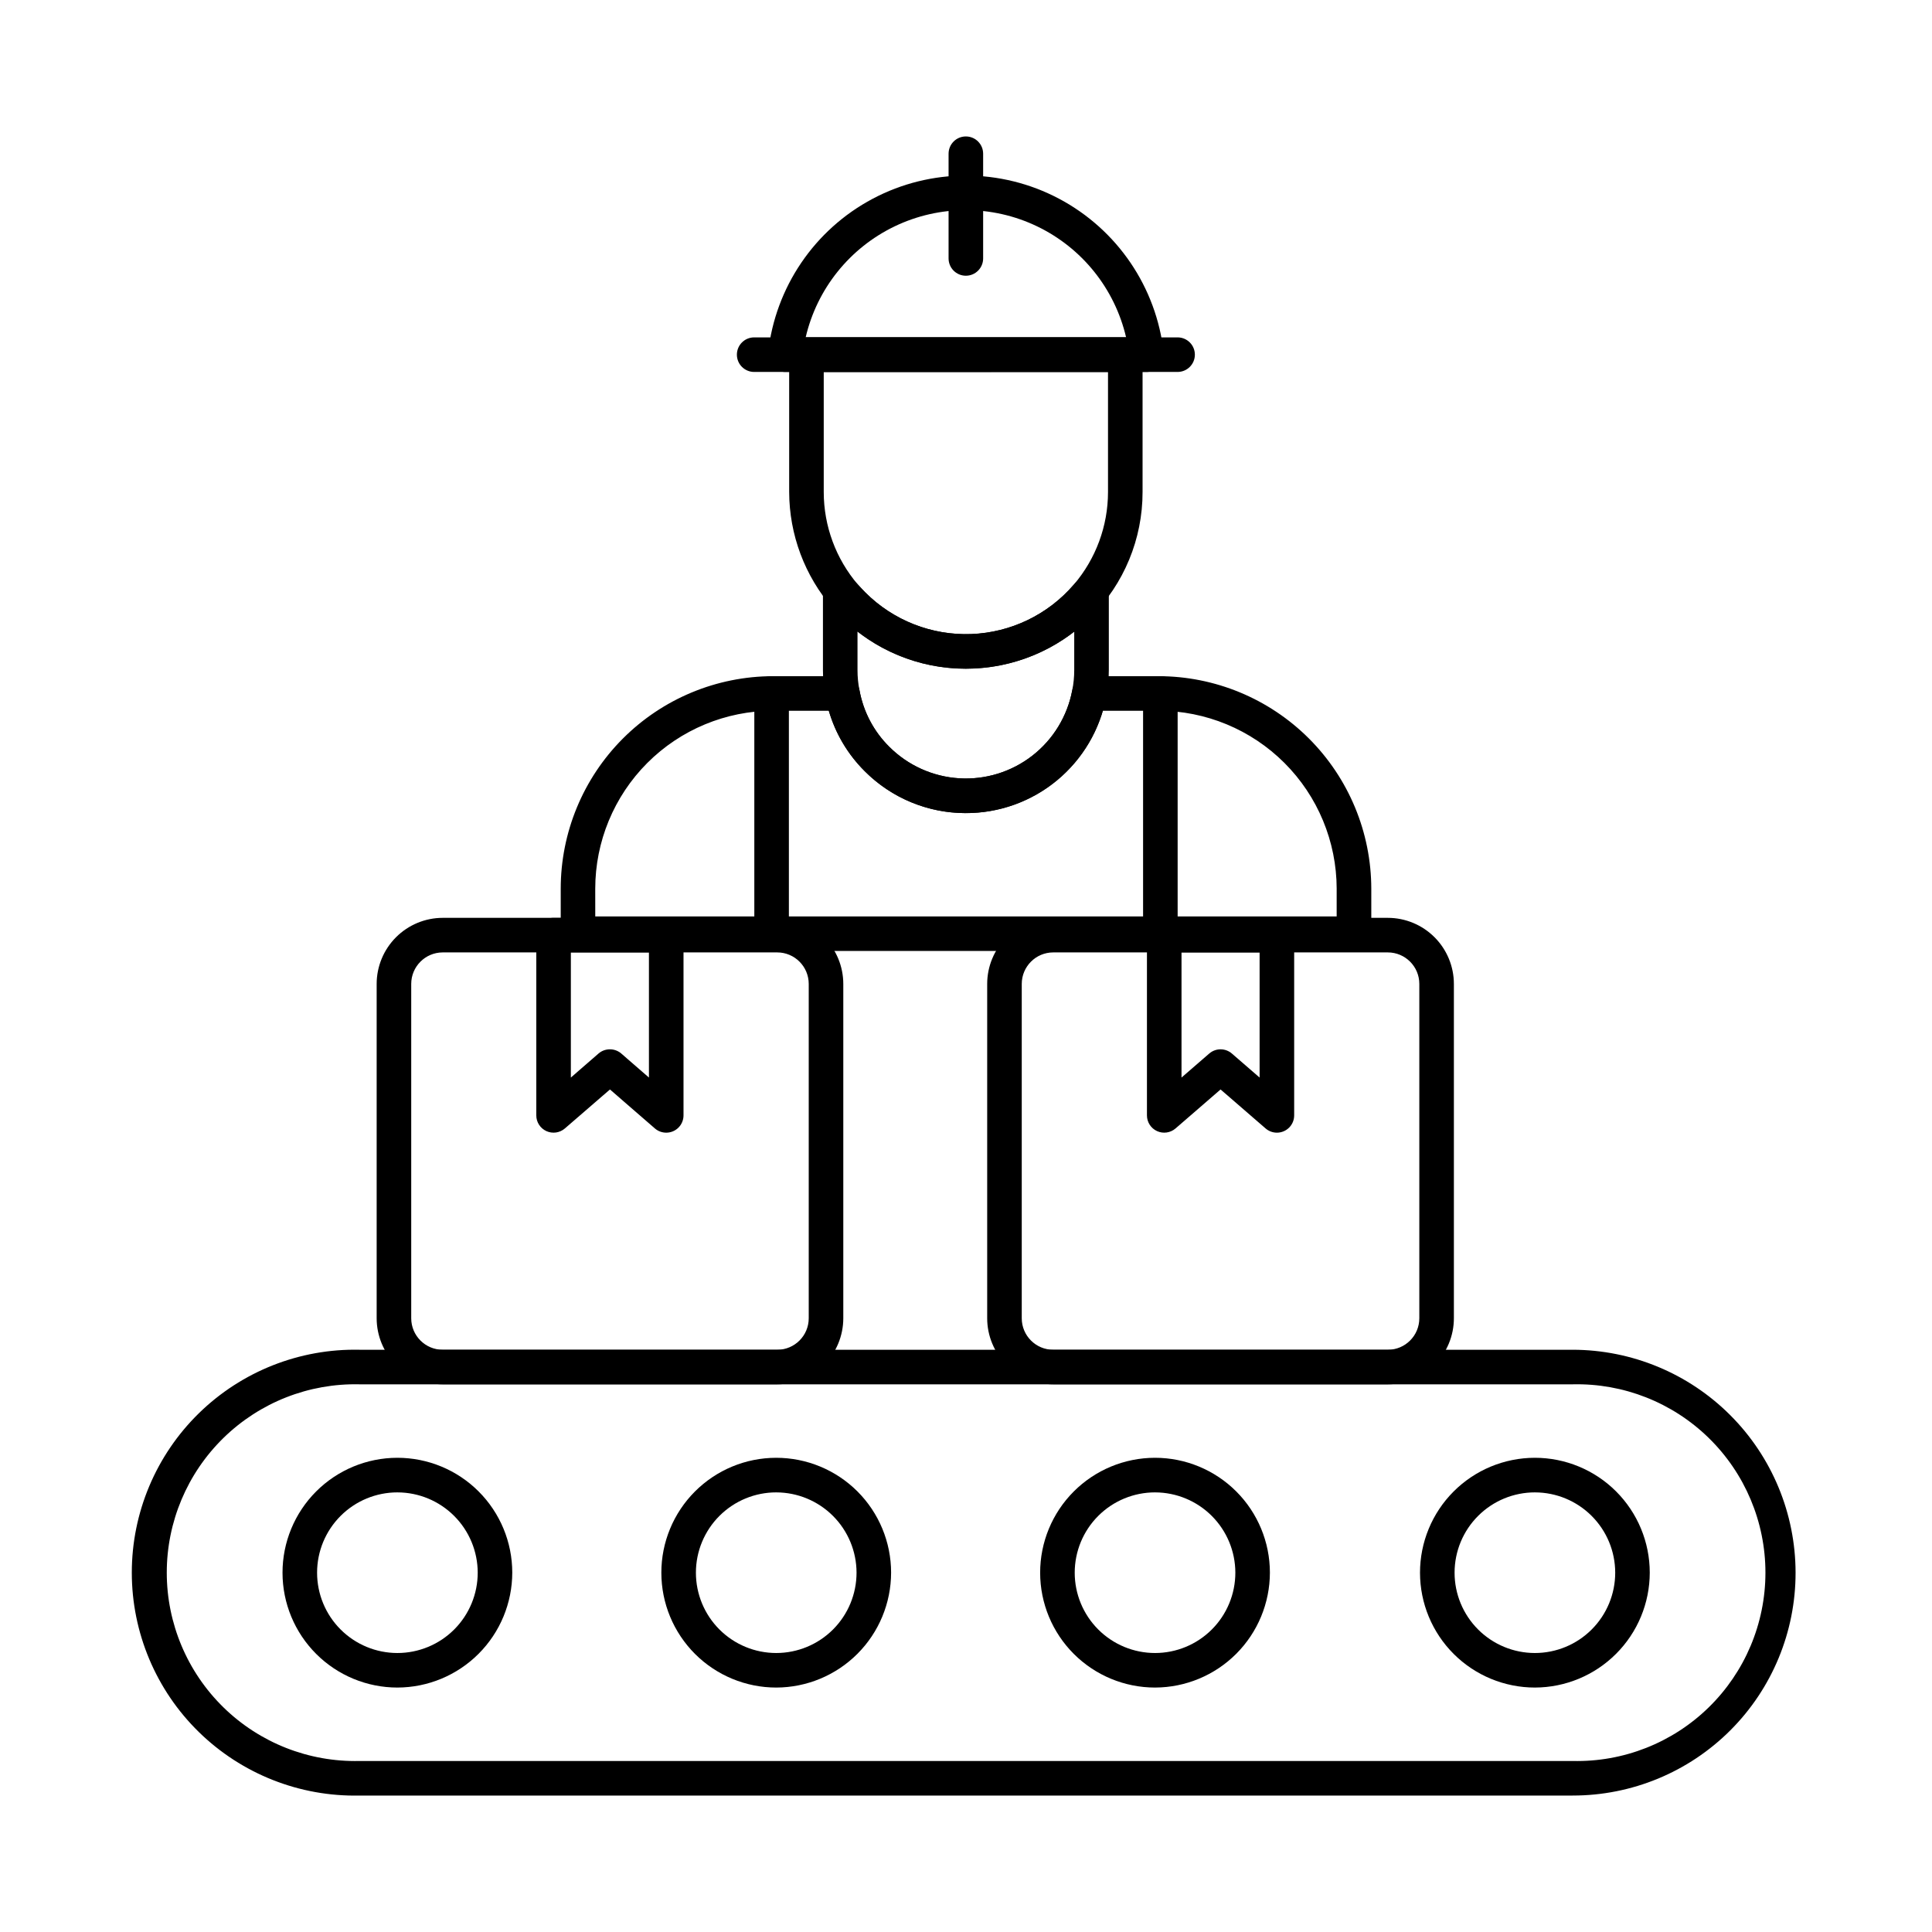
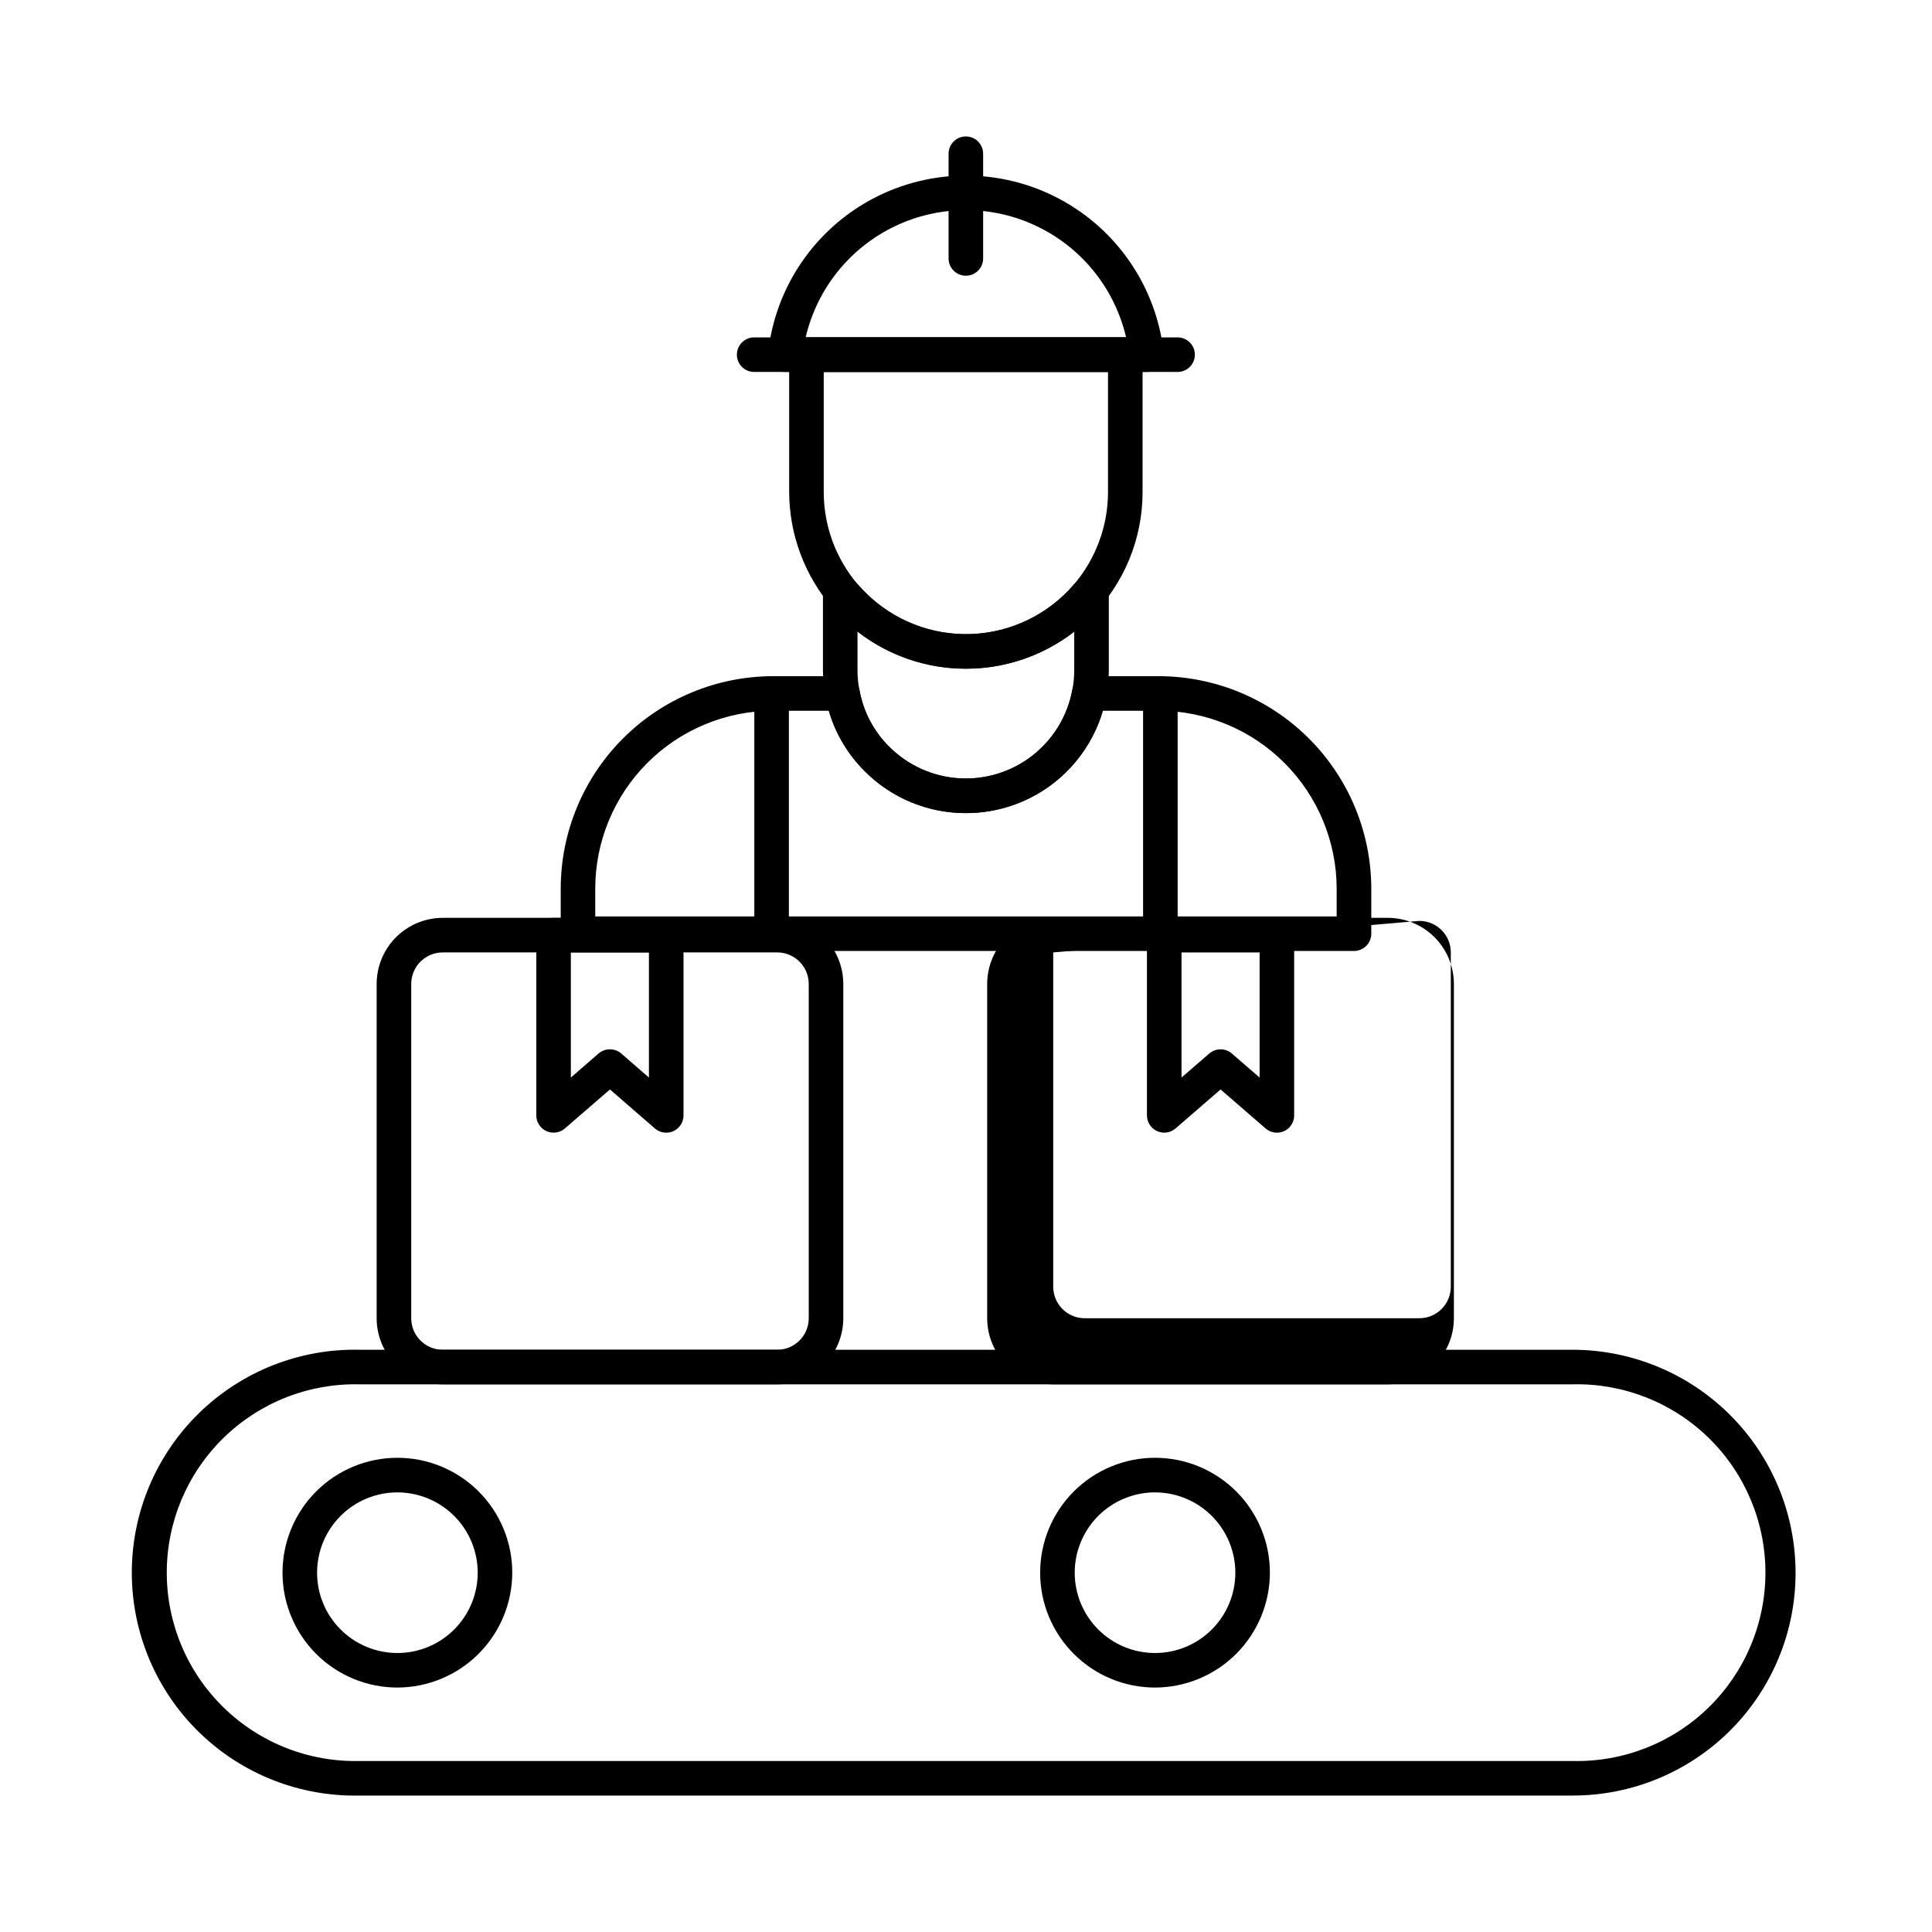
<svg xmlns="http://www.w3.org/2000/svg" fill="#000000" width="800px" height="800px" version="1.1" viewBox="144 144 512 512">
  <g>
    <path d="m560.76 619.84h-321.47c-15.887 0.34-31.242-5.731-42.602-16.844-11.355-11.113-17.758-26.336-17.758-42.227 0-15.891 6.402-31.113 17.758-42.227 11.359-11.113 26.715-17.188 42.602-16.844h321.47c15.664 0.016 30.68 6.242 41.754 17.312 11.078 11.07 17.309 26.082 17.332 41.742 0.02 15.676-6.199 30.719-17.285 41.801-11.082 11.086-26.125 17.305-41.801 17.285zm-321.47-108.98c-13.441-0.316-26.441 4.805-36.059 14.199-9.613 9.391-15.035 22.266-15.035 35.711 0 13.441 5.422 26.32 15.035 35.711 9.617 9.395 22.617 14.512 36.059 14.199h321.47c13.441 0.312 26.441-4.805 36.059-14.199 9.617-9.391 15.039-22.27 15.039-35.711 0-13.445-5.422-26.32-15.039-35.711-9.617-9.395-22.617-14.516-36.059-14.199z" />
    <path d="m249.34 591.22c-8.074 0.004-15.82-3.195-21.535-8.902-5.715-5.703-8.93-13.445-8.934-21.52-0.008-8.074 3.195-15.824 8.898-21.535 5.707-5.715 13.449-8.926 21.523-8.934 8.078-0.004 15.824 3.199 21.535 8.906 5.715 5.707 8.926 13.449 8.93 21.523-0.012 8.07-3.219 15.801-8.922 21.512-5.699 5.707-13.43 8.926-21.496 8.949zm0-51.723c-5.648-0.008-11.066 2.227-15.062 6.219-3.996 3.988-6.246 9.402-6.246 15.051-0.004 5.648 2.234 11.066 6.231 15.059 3.992 3.996 9.406 6.238 15.055 6.238s11.062-2.246 15.055-6.242c3.992-3.996 6.231-9.414 6.227-15.062-0.012-5.633-2.254-11.035-6.238-15.02s-9.383-6.231-15.02-6.242z" />
-     <path d="m349.73 591.22c-8.074 0.004-15.82-3.199-21.535-8.902-5.711-5.707-8.926-13.449-8.93-21.523-0.008-8.074 3.195-15.82 8.902-21.535 5.707-5.711 13.449-8.926 21.523-8.93s15.82 3.199 21.535 8.906c5.711 5.707 8.922 13.449 8.926 21.523-0.012 8.07-3.219 15.805-8.918 21.512-5.703 5.711-13.434 8.926-21.504 8.949zm0-51.723c-5.644-0.008-11.062 2.231-15.059 6.219-3.996 3.992-6.246 9.406-6.246 15.055-0.004 5.644 2.238 11.062 6.231 15.055 3.992 3.996 9.41 6.238 15.059 6.238 5.644-0.004 11.062-2.246 15.051-6.242 3.992-3.996 6.231-9.414 6.227-15.062-0.012-5.633-2.254-11.035-6.238-15.02-3.984-3.988-9.387-6.231-15.023-6.242z" />
    <path d="m450.12 591.22c-8.074 0.004-15.82-3.195-21.535-8.902-5.715-5.703-8.93-13.445-8.934-21.52-0.008-8.074 3.195-15.824 8.902-21.535 5.707-5.715 13.449-8.926 21.523-8.934 8.074-0.004 15.82 3.199 21.531 8.906 5.715 5.707 8.926 13.449 8.93 21.523-0.012 8.07-3.219 15.805-8.918 21.512-5.699 5.707-13.43 8.926-21.5 8.949zm0-51.723c-5.644-0.008-11.062 2.227-15.062 6.219-3.996 3.988-6.242 9.402-6.246 15.051s2.238 11.066 6.231 15.059c3.992 3.996 9.406 6.238 15.055 6.238 5.648 0 11.062-2.246 15.055-6.242 3.992-3.996 6.231-9.414 6.227-15.062-0.012-5.633-2.254-11.035-6.238-15.02-3.981-3.984-9.383-6.231-15.02-6.242z" />
-     <path d="m550.79 591.22c-8.074 0.004-15.824-3.195-21.539-8.902-5.715-5.703-8.926-13.445-8.934-21.52-0.004-8.074 3.195-15.824 8.902-21.535 5.707-5.715 13.449-8.926 21.523-8.934 8.074-0.004 15.82 3.199 21.535 8.906 5.711 5.707 8.922 13.449 8.926 21.523-0.008 8.07-3.215 15.805-8.918 21.512-5.699 5.707-13.43 8.926-21.496 8.949zm0-51.723c-5.648-0.008-11.066 2.227-15.062 6.219-4 3.988-6.246 9.402-6.25 15.051s2.238 11.066 6.231 15.059c3.992 3.996 9.41 6.238 15.055 6.238 5.648 0 11.066-2.246 15.055-6.242 3.992-3.996 6.234-9.414 6.227-15.062-0.008-5.633-2.25-11.035-6.234-15.02-3.984-3.988-9.387-6.231-15.02-6.242z" />
    <path d="m320.56 444.17c-1.105 0.004-2.172-0.395-3.004-1.117l-11.91-10.332-11.949 10.332c-1.355 1.172-3.269 1.445-4.898 0.703-1.629-0.746-2.676-2.371-2.676-4.16v-47.77c0-2.531 2.051-4.582 4.578-4.582h29.859c1.215 0 2.379 0.484 3.238 1.344 0.859 0.859 1.34 2.023 1.34 3.238v47.766c0 1.215-0.48 2.379-1.34 3.238s-2.023 1.34-3.238 1.34zm-14.914-22.09c1.102 0 2.168 0.398 3 1.117l7.328 6.367v-33.16h-20.691v33.16l7.328-6.367c0.84-0.727 1.922-1.125 3.035-1.117z" />
    <path d="m349.97 510.86h-88.668c-4.637-0.012-9.082-1.859-12.359-5.141s-5.117-7.727-5.125-12.363v-88.605c0.004-4.644 1.852-9.094 5.133-12.375 3.281-3.285 7.731-5.133 12.375-5.137h88.672-0.004c4.641 0.012 9.086 1.859 12.363 5.141 3.277 3.281 5.121 7.731 5.125 12.371v88.605c-0.004 4.641-1.852 9.094-5.133 12.375-3.285 3.281-7.734 5.125-12.379 5.129zm-88.668-114.46c-4.602 0.02-8.32 3.75-8.324 8.352v88.605c0.008 4.606 3.738 8.34 8.348 8.344h88.672-0.004c4.602-0.016 8.324-3.746 8.328-8.344v-88.605c-0.004-4.609-3.738-8.348-8.344-8.352z" />
    <path d="m482.39 444.17c-1.102 0-2.164-0.398-2.996-1.121l-11.93-10.328-11.938 10.332c-1.355 1.172-3.269 1.445-4.898 0.703-1.629-0.746-2.676-2.371-2.676-4.16v-47.77c0-2.531 2.047-4.582 4.578-4.582h29.859c1.215 0 2.379 0.484 3.238 1.344 0.859 0.859 1.34 2.023 1.34 3.238v47.766c0 1.215-0.48 2.379-1.34 3.238s-2.023 1.34-3.238 1.34zm-14.926-22.09h-0.004c1.102 0 2.164 0.398 2.996 1.117l7.352 6.367v-33.16h-20.695v33.16l7.352-6.367h-0.004c0.836-0.719 1.898-1.117 3-1.117z" />
-     <path d="m511.79 510.86h-88.672c-4.641-0.004-9.09-1.852-12.371-5.133s-5.129-7.731-5.133-12.371v-88.605c0.004-4.644 1.848-9.094 5.133-12.375 3.281-3.285 7.731-5.133 12.371-5.137h88.672c4.641 0.004 9.094 1.852 12.375 5.137 3.281 3.281 5.125 7.731 5.129 12.375v88.605c-0.004 4.641-1.848 9.09-5.133 12.371-3.281 3.281-7.731 5.129-12.371 5.133zm-88.672-114.46c-4.606 0.004-8.34 3.742-8.344 8.352v88.605c0.004 4.606 3.738 8.34 8.344 8.344h88.672c4.606-0.004 8.34-3.738 8.344-8.344v-88.605c0-4.609-3.734-8.348-8.344-8.352z" />
+     <path d="m511.79 510.86h-88.672c-4.641-0.004-9.09-1.852-12.371-5.133s-5.129-7.731-5.133-12.371v-88.605c0.004-4.644 1.848-9.094 5.133-12.375 3.281-3.285 7.731-5.133 12.371-5.137h88.672c4.641 0.004 9.094 1.852 12.375 5.137 3.281 3.281 5.125 7.731 5.129 12.375v88.605c-0.004 4.641-1.848 9.09-5.133 12.371-3.281 3.281-7.731 5.129-12.371 5.133zm-88.672-114.46v88.605c0.004 4.606 3.738 8.34 8.344 8.344h88.672c4.606-0.004 8.34-3.738 8.344-8.344v-88.605c0-4.609-3.734-8.348-8.344-8.352z" />
    <path d="m502.82 396.02h-205.64c-2.531 0-4.582-2.051-4.582-4.582v-11.91 0.004c0-14.926 5.926-29.242 16.469-39.805 10.547-10.562 24.852-16.508 39.777-16.531h18.43c2.219-0.004 4.117 1.586 4.512 3.769 1.031 5.664 3.781 10.879 7.879 14.93 4.941 4.945 11.523 7.918 18.5 8.355 6.981 0.438 13.879-1.691 19.402-5.981s9.289-10.449 10.59-17.32c0.398-2.176 2.293-3.754 4.508-3.754h18.367-0.004c14.945 0.008 29.273 5.945 39.844 16.508 10.566 10.559 16.516 24.883 16.535 39.828v11.91-0.004c0 1.215-0.484 2.379-1.344 3.238s-2.023 1.344-3.238 1.344zm-201.07-9.16h196.48v-7.328h0.004c-0.02-12.516-5-24.512-13.852-33.355s-20.852-13.816-33.367-13.82h-14.75c-3.793 12.805-14.047 22.664-26.988 25.953-12.941 3.289-26.66-0.484-36.102-9.922-4.484-4.453-7.766-9.969-9.539-16.031h-14.805c-12.496 0.023-24.473 5.004-33.301 13.848-8.824 8.844-13.785 20.832-13.785 33.328z" />
    <path d="m399.96 359.48c-10.047 0.027-19.691-3.969-26.777-11.094-5.418-5.371-9.055-12.277-10.422-19.781-0.453-2.309-0.676-4.652-0.672-7.004v-19.695c0-2.527 2.051-4.578 4.578-4.578h1.207c1.281-0.004 2.508 0.535 3.375 1.48 0.793 0.855 1.434 1.562 2.082 2.211 7.418 7.418 17.594 11.406 28.078 11.012 10.484-0.398 20.328-5.148 27.164-13.105 0.867-1.023 2.144-1.609 3.484-1.613h1.215c1.215 0 2.379 0.484 3.238 1.344s1.34 2.023 1.34 3.238v19.695c0.004 2.379-0.23 4.75-0.695 7.082-1.617 8.676-6.227 16.508-13.023 22.137-6.793 5.625-15.348 8.695-24.172 8.672zm-28.711-48.113v10.238-0.004c-0.004 1.777 0.168 3.551 0.512 5.293 1.027 5.699 3.785 10.941 7.898 15.016 4.941 4.945 11.523 7.918 18.5 8.352 6.981 0.438 13.879-1.688 19.402-5.977 5.523-4.289 9.289-10.449 10.59-17.32 0.355-1.766 0.531-3.562 0.531-5.363v-10.215c-8.219 6.367-18.324 9.82-28.723 9.816-10.395-0.004-20.496-3.465-28.711-9.836z" />
    <path d="m399.96 321.22c-12.426 0.023-24.344-4.922-33.098-13.742-0.738-0.734-1.48-1.535-2.215-2.34h-0.004c-7.394-8.547-11.48-19.461-11.504-30.766v-36.387c0-2.531 2.051-4.582 4.578-4.582h84.496c1.215 0 2.379 0.484 3.238 1.344s1.34 2.023 1.34 3.238v36.398c0.016 12.422-4.914 24.344-13.699 33.133-8.785 8.785-20.707 13.715-33.133 13.703zm-37.66-78.641v31.816c0.004 8.996 3.215 17.695 9.059 24.535 0.684 0.734 1.324 1.438 1.973 2.09 7.418 7.418 17.594 11.406 28.078 11.012 10.484-0.398 20.328-5.148 27.164-13.105 5.84-6.84 9.055-15.535 9.059-24.531v-31.832z" />
    <path d="m456.07 242.57h-112.21c-2.527 0-4.578-2.051-4.578-4.578 0-2.531 2.051-4.582 4.578-4.582h112.21c2.531 0 4.582 2.051 4.582 4.582 0 2.527-2.051 4.578-4.582 4.578z" />
    <path d="m447.83 242.57h-95.723c-1.301 0-2.539-0.551-3.406-1.52-0.871-0.969-1.285-2.258-1.148-3.551 1.91-17.367 12.297-32.66 27.738-40.836 15.438-8.18 33.926-8.18 49.363 0 15.441 8.176 25.828 23.469 27.738 40.836 0.141 1.297-0.281 2.594-1.156 3.562s-2.121 1.516-3.426 1.508zm-90.32-9.16h84.918c-2.996-12.883-11.676-23.707-23.598-29.43-11.922-5.723-25.801-5.723-37.723 0-11.922 5.723-20.602 16.547-23.598 29.43z" />
    <path d="m399.96 217.07c-2.527 0-4.578-2.051-4.578-4.582v-27.75c0-2.531 2.051-4.578 4.578-4.578 2.531 0 4.582 2.047 4.582 4.578v27.75c0 2.531-2.051 4.582-4.582 4.582z" />
    <path d="m348.48 396.02c-2.527 0-4.578-2.051-4.578-4.582v-63.664c0-2.527 2.051-4.578 4.578-4.578 2.531 0 4.582 2.051 4.582 4.578v63.664c0 1.215-0.484 2.379-1.34 3.238-0.859 0.859-2.027 1.344-3.242 1.344z" />
    <path d="m451.51 396.02c-2.531 0-4.582-2.051-4.582-4.582v-63.664c0-2.527 2.051-4.578 4.582-4.578 2.527 0 4.578 2.051 4.578 4.578v63.664c0 1.215-0.48 2.379-1.34 3.238s-2.023 1.344-3.238 1.344z" />
  </g>
</svg>